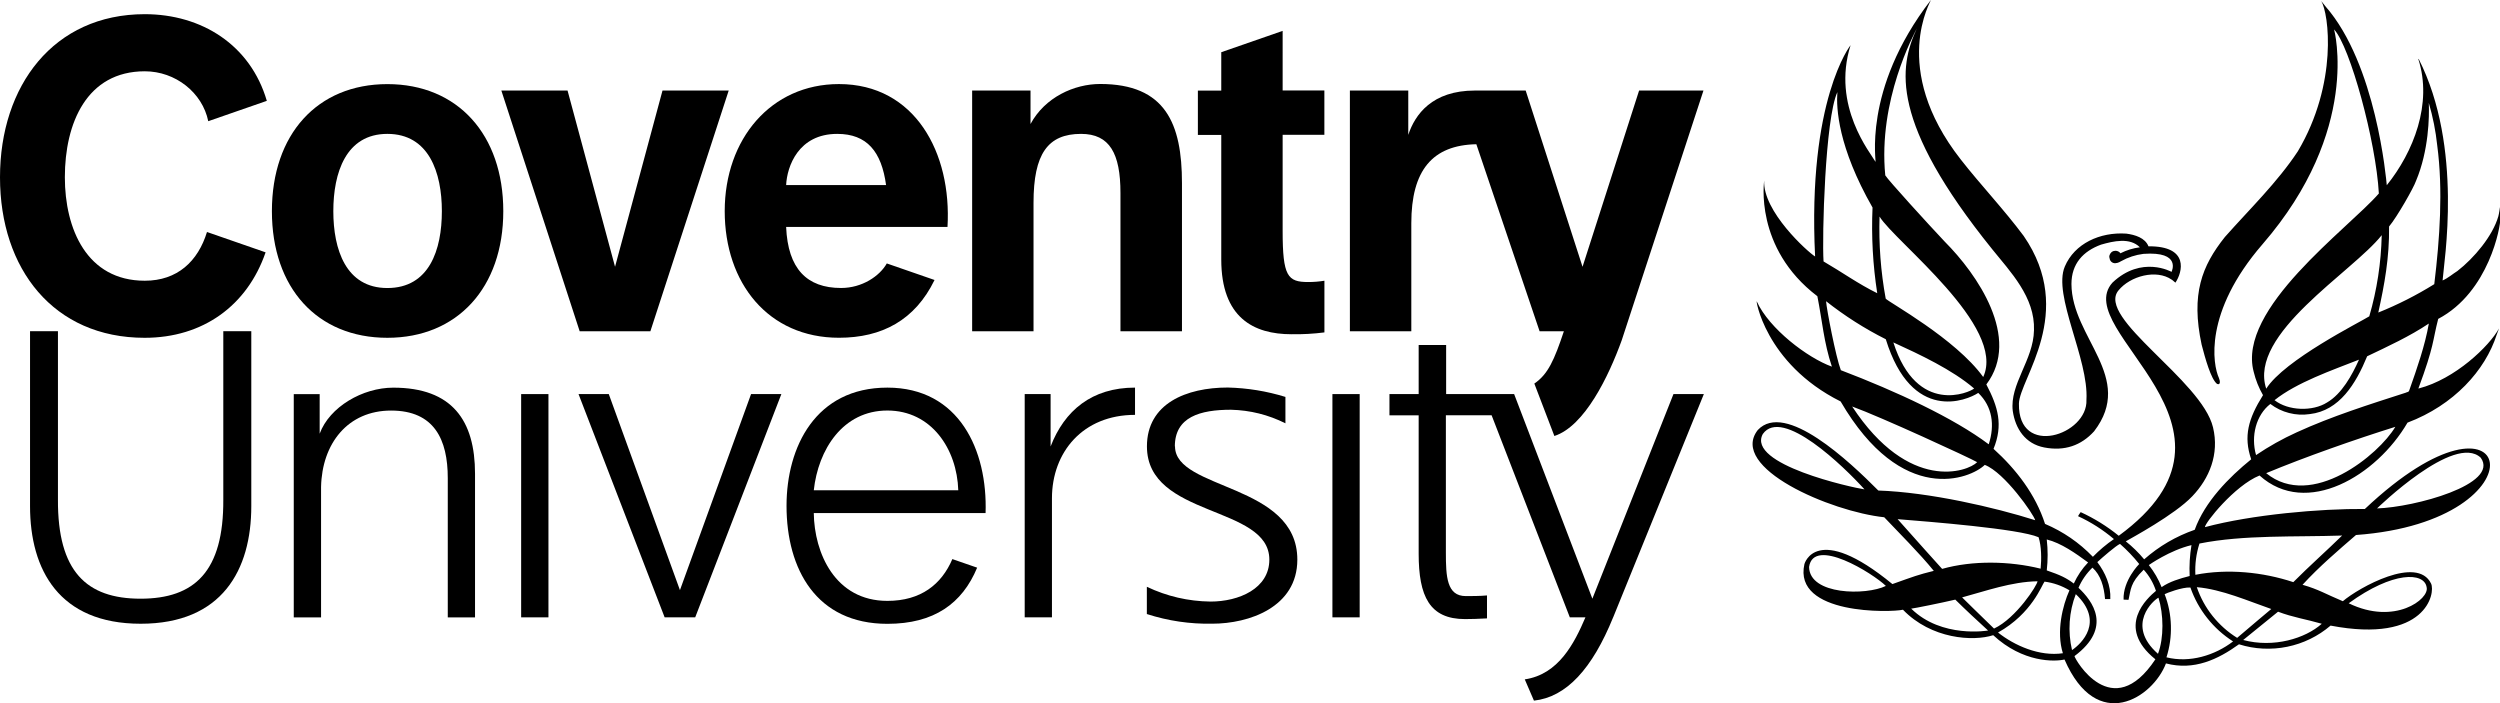
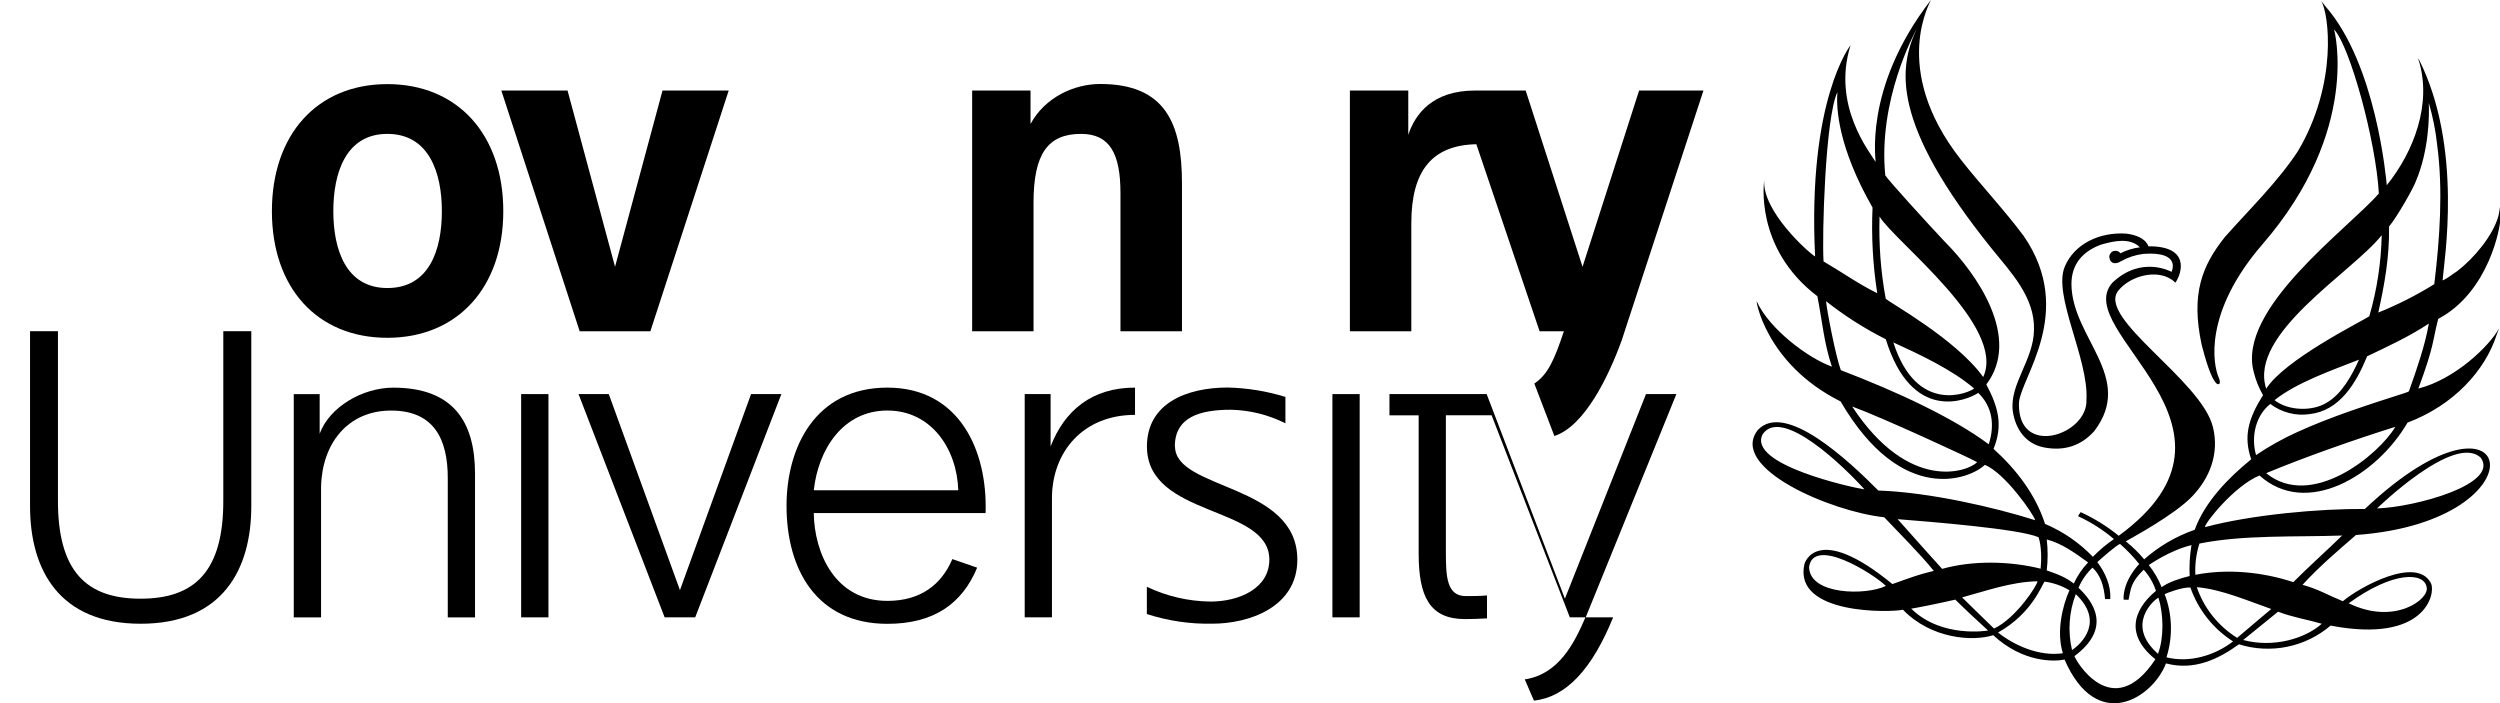
<svg xmlns="http://www.w3.org/2000/svg" id="Layer_2" data-name="Layer 2" viewBox="0 0 575.12 161.8">
  <g id="Layer_1-2" data-name="Layer 1">
    <g>
      <path d="m89.11,66.26c-9.56,0-12.43-8.89-12.43-17.68s2.87-17.78,12.43-17.78,12.54,8.89,12.54,17.78-2.89,17.68-12.54,17.68m0-46.91c-16.12,0-26.56,11.56-26.56,29.23s10.44,29.13,26.56,29.13,26.67-11.56,26.67-29.13-10.45-29.23-26.67-29.23" />
      <path d="m149.62,76.2l18.02-55.38h-15.23l-10.92,40.55-10.93-40.55h-15.23l18.02,55.38h16.28Z" />
      <path d="m32.36,143.49c18.77,0,25.45-12.42,25.45-27.05v-40.25h-6.44v38.75c.09,16.52-6.59,22.79-19.04,22.79s-19.08-6.28-19-22.79v-38.75h-6.42v40.25c0,14.63,6.68,27.05,25.45,27.05" />
      <path d="m119.89,90.66h6.28v51.36h-6.28v-51.36Z" />
      <path d="m159.93,142.02l19.82-51.36h-6.97l-16.36,45.1-16.37-45.1h-6.96l19.81,51.36h7.04Z" />
      <path d="m306.52,90.66h6.27v51.36h-6.27v-51.36Z" />
      <path d="m237.76,76.21v-29.57c0-11.24,3.28-15.84,10.94-15.84,6.57,0,9.06,4.5,9.06,13.59v31.81h14.15v-34.06c0-13.71-3.79-22.82-18.82-22.82-5.96,0-12.71,3.05-16.02,9.21v-7.71h-13.43v55.39h14.14" />
-       <path d="m295.08,7.1l-14.13,4.91v8.83h-5.38v10.2h5.38v28.65c0,13.42,7.47,17.2,16.15,17.2,2.54.04,5.07-.1,7.58-.42v-11.89c-1.22.2-2.46.3-3.71.3-4.76,0-5.9-1.29-5.9-11.78v-22.09h9.6v-10.2h-9.6V7.1" />
      <path d="m73.86,142.02v-29.96c.2-10.05,6.17-17.61,16.11-17.61s13.04,6.67,13.04,15.53v32.05h6.27v-33.04c0-12.24-5.24-19.81-18.81-19.81-7.04,0-14.66,4.42-16.93,10.59v-9.1h-5.96v51.36h6.28" />
      <path d="m242,142.02v-27.38c0-10.64,7.13-19.2,19.11-19.2v-6.27c-9.94,0-16.23,5.28-19.42,13.54v-12.05h-5.96v51.36h6.27" />
      <path d="m270.27,102.7c0-6.8,5.84-8.44,12.92-8.44,4.41.11,8.58,1.15,12.52,3.12v-6.07c-4.32-1.33-8.73-2.05-13.26-2.16-9.52,0-18.6,3.67-18.6,13.54,0,16.47,28.16,13.46,28.16,26.05,0,6.67-7.01,9.65-13.54,9.65-5.13-.07-10.01-1.2-14.64-3.4v6.27c4.9,1.58,9.93,2.32,15.08,2.22,8.38,0,19.54-3.76,19.54-14.74,0-17.59-28.14-15.95-28.14-26.05" />
-       <path d="m371.1,142.02c-4.8,11.81-10.74,18.35-18.22,19.16l-2.11-4.89c7.76-1.14,11.39-8.27,13.96-14.28h-3.6l-17.99-46.48h-10.52v31.58c0,5.52.2,10.02,4.58,10.02,1.2,0,3.27,0,4.88-.15v5.28c-1.84.11-3.78.16-5.06.16-8.16,0-10.66-5.24-10.66-15.06v-31.82h-6.72v-4.89h6.72v-11.28h6.32v11.28h15.64l18,47.08,18.66-47.08h6.99l-20.86,51.36" />
+       <path d="m371.1,142.02c-4.8,11.81-10.74,18.35-18.22,19.16l-2.11-4.89c7.76-1.14,11.39-8.27,13.96-14.28h-3.6l-17.99-46.48h-10.52v31.58c0,5.52.2,10.02,4.58,10.02,1.2,0,3.27,0,4.88-.15v5.28c-1.84.11-3.78.16-5.06.16-8.16,0-10.66-5.24-10.66-15.06v-31.82h-6.72v-4.89h6.72v-11.28v11.28h15.64l18,47.08,18.66-47.08h6.99l-20.86,51.36" />
      <path d="m377.07,20.83l-13.01,40.55-13.08-40.55h-11.69c-9.84,0-13.77,5.51-15.32,10.2v-10.2h-13.43v55.37h14.13v-24.84c0-12.18,4.85-17.97,14.96-18.18l14.55,43.02h5.59c-2.2,6.59-3.64,9.9-6.8,12.04l4.61,12.06c6.97-2.26,12.5-13.73,15.5-22.04l18.8-57.44h-14.81" />
-       <path d="m47.62,53.36c-2.07,6.77-6.83,11.22-14.31,11.22-13.36,0-18.39-11.95-18.39-23.8,0-12.44,5.03-24.38,18.39-24.38,7.05,0,13.24,4.89,14.6,11.48l13.47-4.68c-3.76-12.86-14.99-19.94-28.08-19.94C12.33,3.27,0,19.71,0,40.79s12.32,36.92,33.28,36.92c13.43,0,23.61-7.43,27.82-19.66l-13.48-4.68" />
-       <path d="m192.6,30.8c6.86,0,10.19,4.08,11.24,11.78h-22.99c.2-4.28,2.8-11.78,11.75-11.78m11.41,29.8c-1.65,2.92-5.68,5.65-10.52,5.65-7.86,0-12.24-4.4-12.64-14.04h37.12c1.01-17.03-7.48-32.87-24.97-32.87-15.64,0-26.28,12.64-26.28,29.23s10.05,29.13,26.28,29.13c9.9,0,17.49-4.05,21.99-13.29l-10.99-3.81" />
      <path d="m204.13,94.44c10.15,0,16.02,8.84,16.32,18.35h-33.24c1.01-9.35,6.67-18.35,16.93-18.35m14.96,34.15c-2.49,5.83-7.24,9.64-14.96,9.64-12.05,0-16.82-11.04-16.93-20.2h39.52c.49-14.44-6.07-28.86-22.59-28.86s-23.2,13.65-23.2,27.19c0,14.61,6.88,27.15,23.2,27.15,10.74,0,17.22-4.67,20.65-12.92l-5.72-1.98" />
      <path d="m553.5,90.32c-8.43,2.72-17.08,5.44-25.16,9.14-3.26,1.48-6.38,3.23-9.34,5.23-1.24-4.36,0-9.21,3.29-11.76,1.29.98,2.73,1.68,4.3,2.08,1.58.41,3.17.49,4.78.25,6.8-.78,10.58-6.95,13.19-13.3,4.85-2.31,9.76-4.57,14.19-7.53-.88,5.06-2.72,10.31-4.41,15.1-.21.5-.03.55-.83.77m-32.18,18.55c8.84-3.68,20.58-7.81,29.71-10.66-3.72,6.34-19.24,19.21-29.71,10.66m21.35-26.11c-1.59,3.57-3.97,7.89-7.35,9.85-3.32,2.11-8.93,1.94-12.08-.53,5.1-4.08,13.23-6.88,19.43-9.32m5.23-28.64c-.14,6.35-1.09,12.57-2.86,18.67-2.16,1.36-19.52,10.03-23.71,16.65-4.19-12.66,19.85-26.8,26.57-35.32m1.68-1.98c1.86-2.22,5.7-8.98,6.21-10.51,2.94-6.98,3.07-14.78,2.94-17.94.94,3.21,1.59,6.47,1.94,9.8,1.36,10.27.59,21.4-.68,31.9-4.1,2.55-8.4,4.73-12.88,6.53,1.41-6.38,2.57-12.61,2.48-19.78m-10.79,71.07c-3.36,3.31-7.67,7.13-11.24,10.73-6.96-2.31-15.1-3.14-22.53-1.69-.12-2.45.19-4.85.94-7.19,10.2-2.04,22.01-1.47,32.83-1.84m-4.72,20.32c-3.74,3.34-11.02,5.59-18.05,3.71l8.02-6.51c3.4,1.3,6.58,1.76,10.04,2.77m-19.45,3.25c-2.17-1.35-4.05-3.03-5.65-5.03s-2.8-4.21-3.63-6.63c5.71.47,11.98,3.24,17.13,5.02,0,0-5.44,4.56-7.85,6.64m-16.26,4.47c.76-2.38,1.09-4.81,1.02-7.3s-.55-4.9-1.44-7.22c.27-.19,4.08-1.67,5.93-1.53.89,2.56,2.18,4.9,3.86,7.02,1.68,2.13,3.67,3.92,5.95,5.38-4.2,3.22-9.96,4.99-15.31,3.66m-1.96-.81c-7.59-6.67-.91-12.46.11-12.91,1.18,3.79,1.29,9.22-.11,12.91m-19.22.53c8.84-6.59,4.15-12.7.93-15.72.76-1.76,1.83-3.3,3.21-4.64,1.9,1.72,2.66,4.33,2.9,7.24h1.21c.17-3.12-1.17-6.11-2.99-8.51,1.13-1.04,4.27-3.77,5.22-4.19,1.6,1.41,3.08,2.95,4.42,4.63,0,0-3.76,3.74-3.6,8.19l1.14.05c.55-2.34.34-3.88,3.49-6.93,1.29,1.42,2.22,3.05,2.82,4.87-1.87,1.55-9.45,8.23-.13,15.74-9.95,15.01-18.53,0-18.62-.76m.31-14.23c6.65,6.34,1.28,11.42-.87,12.87-.5-2.14-.67-4.31-.53-6.5.15-2.19.61-4.32,1.4-6.37m-2.93,13.59c-5.44.82-11.22-1.79-14.96-4.76,7.86-4.4,10.1-11.02,10.7-11.71,2.05.27,3.96.94,5.73,2-1.58,3.5-3.07,9.52-1.51,14.48m-23.16-12.86c5.39-1.45,11.33-3.6,17.32-3.7,0,.83-4.89,8.49-10,10.88-2.44-2.34-7.32-7.15-7.32-7.15m-11.79,2.58c.82-.09,7.12-1.36,10.2-2.09,2.31,2.29,5.08,4.86,7.54,7.11,0,0-10.66,1.86-17.67-5.02m-3.14-20.6c7.29.59,27.91,2.2,32.43,4.16.68,2.11.68,5.07.47,7.23-7.14-1.77-15.64-1.93-22.66.05,0,0-7.07-7.83-10.24-11.44m34.3,4.67c3.32.81,6.71,3.23,9.52,5.29-1.37,1.43-2.46,3.05-3.29,4.85-1.75-1.31-3.1-1.95-6.22-3.02.27-2.37.27-4.74,0-7.11m-12.25-20.84c2.25-5.49,1.07-9.65-1.65-14.83,8.11-10.72-2.16-25.42-9.56-32.84-3.85-4.08-12.97-14.09-13.69-15.26-1.7-17.27,6.64-32.54,7.26-33.79-4.14,8.94-6.23,21.55,17.33,50.77,4.17,5.19,9.9,11.04,9.62,18.66-.12,6.86-5.63,12.37-4.88,18.56.59,4.08,2.88,7.57,7.26,8.4,4.67.89,8.48-.45,11.45-3.72,9.52-12.41-5.16-21.48-5.21-33.88,0-4.7,2.72-7.56,6.8-9.06,2.88-.83,6.66-1.69,8.94.61-1.56.2-3.04.65-4.44,1.36v.06c-.18-.26-.41-.44-.71-.54-.3-.1-.59-.1-.89-.02-.3.09-.54.27-.72.52s-.28.53-.28.84l.14.6c.11.31.32.55.61.7s.6.18.92.09h.1c.33-.08.65-.22.94-.41,1.6-.9,3.32-1.46,5.15-1.69,8.9-.64,6.46,4.14,6.46,4.14,0,0-6.88-3.88-13.59,2.48-9.97,11.15,35.73,33.16,1.45,58.23-2.69-2.18-5.61-3.99-8.76-5.44-.26.33-.41.62-.61.93,2.99,1.38,5.74,3.14,8.26,5.27-1.75,1.2-3.36,2.56-4.84,4.08-3.16-3.27-6.83-5.79-11.01-7.57-2.17-6.76-6.63-12.55-11.84-17.26m-1.14-1.07c-8.03-6.03-21.19-12.15-33.99-17.03-1.16-3.03-3.29-14.11-3.4-15.87,4.29,3.38,8.86,6.3,13.74,8.75,5.98,19.37,18.67,14.08,21.27,12.34,3.26,3.17,3.84,7.39,2.42,11.8m-31.43-8.67c6.53,2.36,27.15,11.86,28.76,12.81-2.14,2.21-15.69,7.08-28.76-12.81m-3.4-72.28c-.28,3.59.13,12.58,8.09,26.51-.29,6.61.07,13.18,1.08,19.71-4.38-2.15-8.16-4.88-12.35-7.31-.37-5.57.35-32.87,3.18-38.95m31.46,68.18c-.92.86-13.14,6.41-18.58-10.6,6.06,2.77,13.59,6.3,18.58,10.6m-21.76-39.55c3.56,5.82,29.23,25.28,23.85,36.91-6.37-8.84-21.83-17.25-22.43-18.03-1.15-6.24-1.61-12.53-1.42-18.88m71.76,75.58c-.39,2.36-.53,4.73-.42,7.11-2.27.58-4.63,1.29-6.45,2.56-.73-1.83-1.72-3.53-2.94-5.08,0,0,4.8-3.4,9.82-4.59m66.54-20.1c4.38,6.12-15.28,11.4-23.86,11.66,0,0,17.83-17.4,23.86-11.66m-12.45,29.8c.68,2.72-7.37,8.84-17.93,3.68,10.2-7.43,17.4-7.19,17.93-3.68m-142.07-4.67c1.01-7.05,14.69,1.46,17.67,4.36-4.52,2.22-17.56,2.13-17.67-4.36m-10.64-30.59c4.46-6.31,18.68,7.52,23.39,12.74-2.72-.39-27.22-5.74-23.39-12.74m150.81-10.47c3.69-9.91,3.25-10.96,4.56-16.01,11.73-6.19,14.41-21.43,14.28-23.11-.24-4.54,0-2.04-.45-.48-1.3,4.52-5.57,9.6-9.42,12.58-.98.6-2.16,1.64-3.4,2.17.28-4.19,4.83-30.59-5.51-50.98l-.07.06c3.31,10.23-1.14,21.42-7.26,29.01-.13-1.43-2.45-27.87-14.1-41.15l-.98-1.22c1.76,2.81,3.9,18.92-5.38,34.57-4.71,7.14-11.15,13.35-16.78,19.71-5.31,6.67-7.84,13.13-5.35,24.77.82,3.14,2.14,7.93,3.55,9.03.84.34.71-.72.43-1.36-1.41-3.04-3.56-15.09,10.02-30.77,22.81-26.34,16.47-49.42,16.47-49.42,3.66,3.89,9.65,25.77,10.3,37.74-7.1,8.16-32.69,26.52-28.79,41.04.46,1.89,1.17,3.67,2.14,5.35-3.4,5.44-4.52,9.47-2.72,14.76-5.1,4.13-10.67,9.76-12.99,16.21-4.32,1.51-8.19,3.77-11.63,6.8-1.27-1.53-2.68-2.91-4.23-4.14,1.07-.63,11.29-6.12,15.31-10.38,3.9-4.08,6.25-9.67,4.76-15.84-2.59-10.88-26.93-25.19-21.76-31.49,2.72-3.35,8.73-4.93,12.24-2.5l.14.09.73.61c1.61-2.37,3.28-8.44-6.2-8.36-.76-1.94-3.08-2.66-5.11-2.92-6.06-.41-11.9,2.3-14.13,7.56-2.83,6.63,5.53,21.25,4.97,30.69.35,8.05-15.77,13.4-15.53.85.11-5.64,13.26-20.92,1.09-38.57-4.58-6.14-9.95-11.79-14.47-17.58-16.51-21.07-6.68-36.71-6.86-36.71-16.1,20.82-12.37,38.02-12.78,37.21-1.06-1.95-10.13-12.78-5.71-26.8,0,0-9.95,12.5-8.16,48.61-1.72-1.05-12.12-10.44-11.71-17.49,0,0-2.4,15.51,12.23,26.63,1.13,5.69,1.47,10.59,3.34,16.2-5.65-2.04-14.4-8.72-17.26-14.96-.4-1.14,1.69,14.19,19.27,22.97,14.13,24.24,29.91,17.78,33.16,14.59,4.57,1.76,11.26,11.38,11.6,12.73-9.28-2.95-24.37-6.44-36.09-6.83-6.62-6.66-21.42-20.67-27.73-13.92-6.76,8.7,16.82,18.78,29.09,20.07,3.3,3.49,8.16,8.32,11.4,12.33-3.76.94-4.34,1.2-9.52,3.04-17.58-14.42-20.24-4.61-20.24-4.61-2.66,11.78,20.03,11.15,22.67,10.51,6.52,6.75,16.12,7.35,20.76,5.86,6.86,6.35,14.16,6.12,16.4,5.59,7.48,17.21,20.35,8.79,23.34.9,6.48,1.7,11.96-.92,16.8-4.4,1.8.57,3.63.9,5.51.99s3.74-.04,5.58-.42c1.84-.38,3.61-.97,5.3-1.8,1.69-.82,3.25-1.85,4.68-3.07,21.92,4.2,24.21-7.47,23.11-9.69-3.19-6.51-16.55.9-20.29,4.08-3.84-1.6-5.55-2.72-9.27-3.78,3.83-4.19,8.29-7.98,12.3-11.45,44.33-3.2,37.11-39.06,2.04-5.99-10.2-.09-25.95,1.28-36.79,4.18-.09-.88,6.8-9.56,12.56-11.88,10.81,9.74,26.95.03,34.04-12.16,10.67-4.03,17.87-12.01,20.52-20.24l.53-1.43c-2.24,4.08-10.09,11.65-18.48,13.81" />
    </g>
  </g>
</svg>